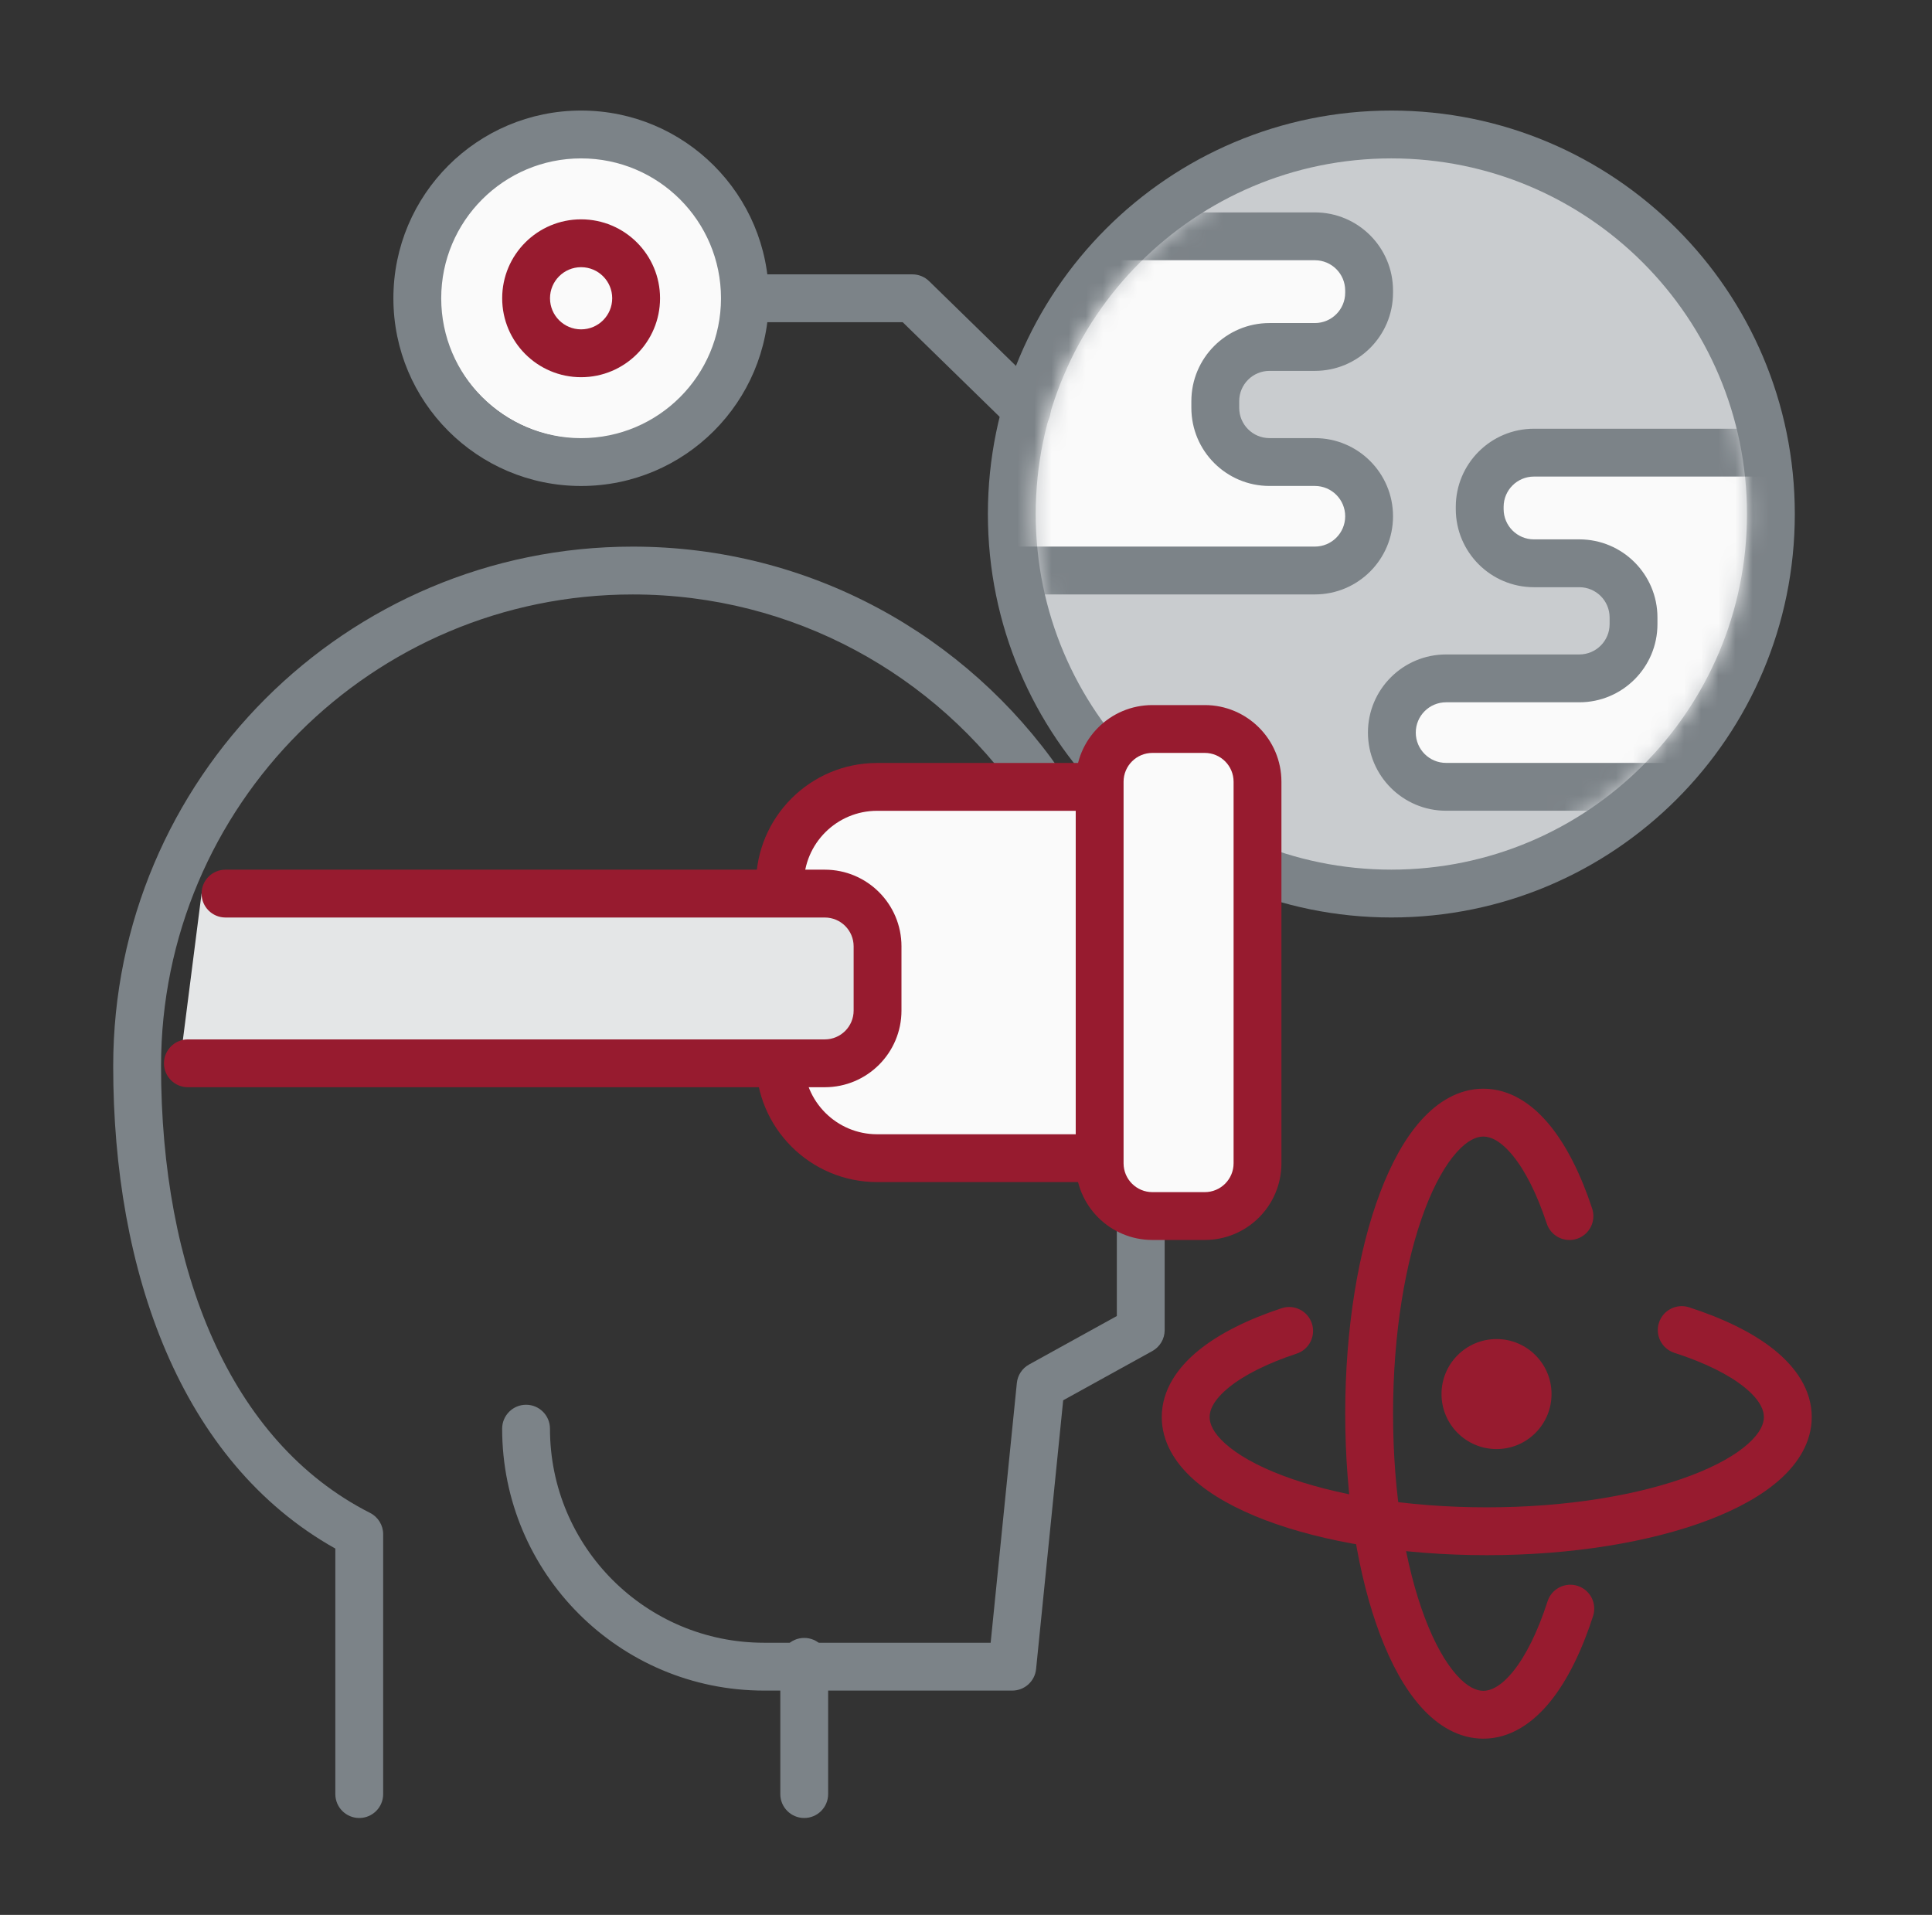
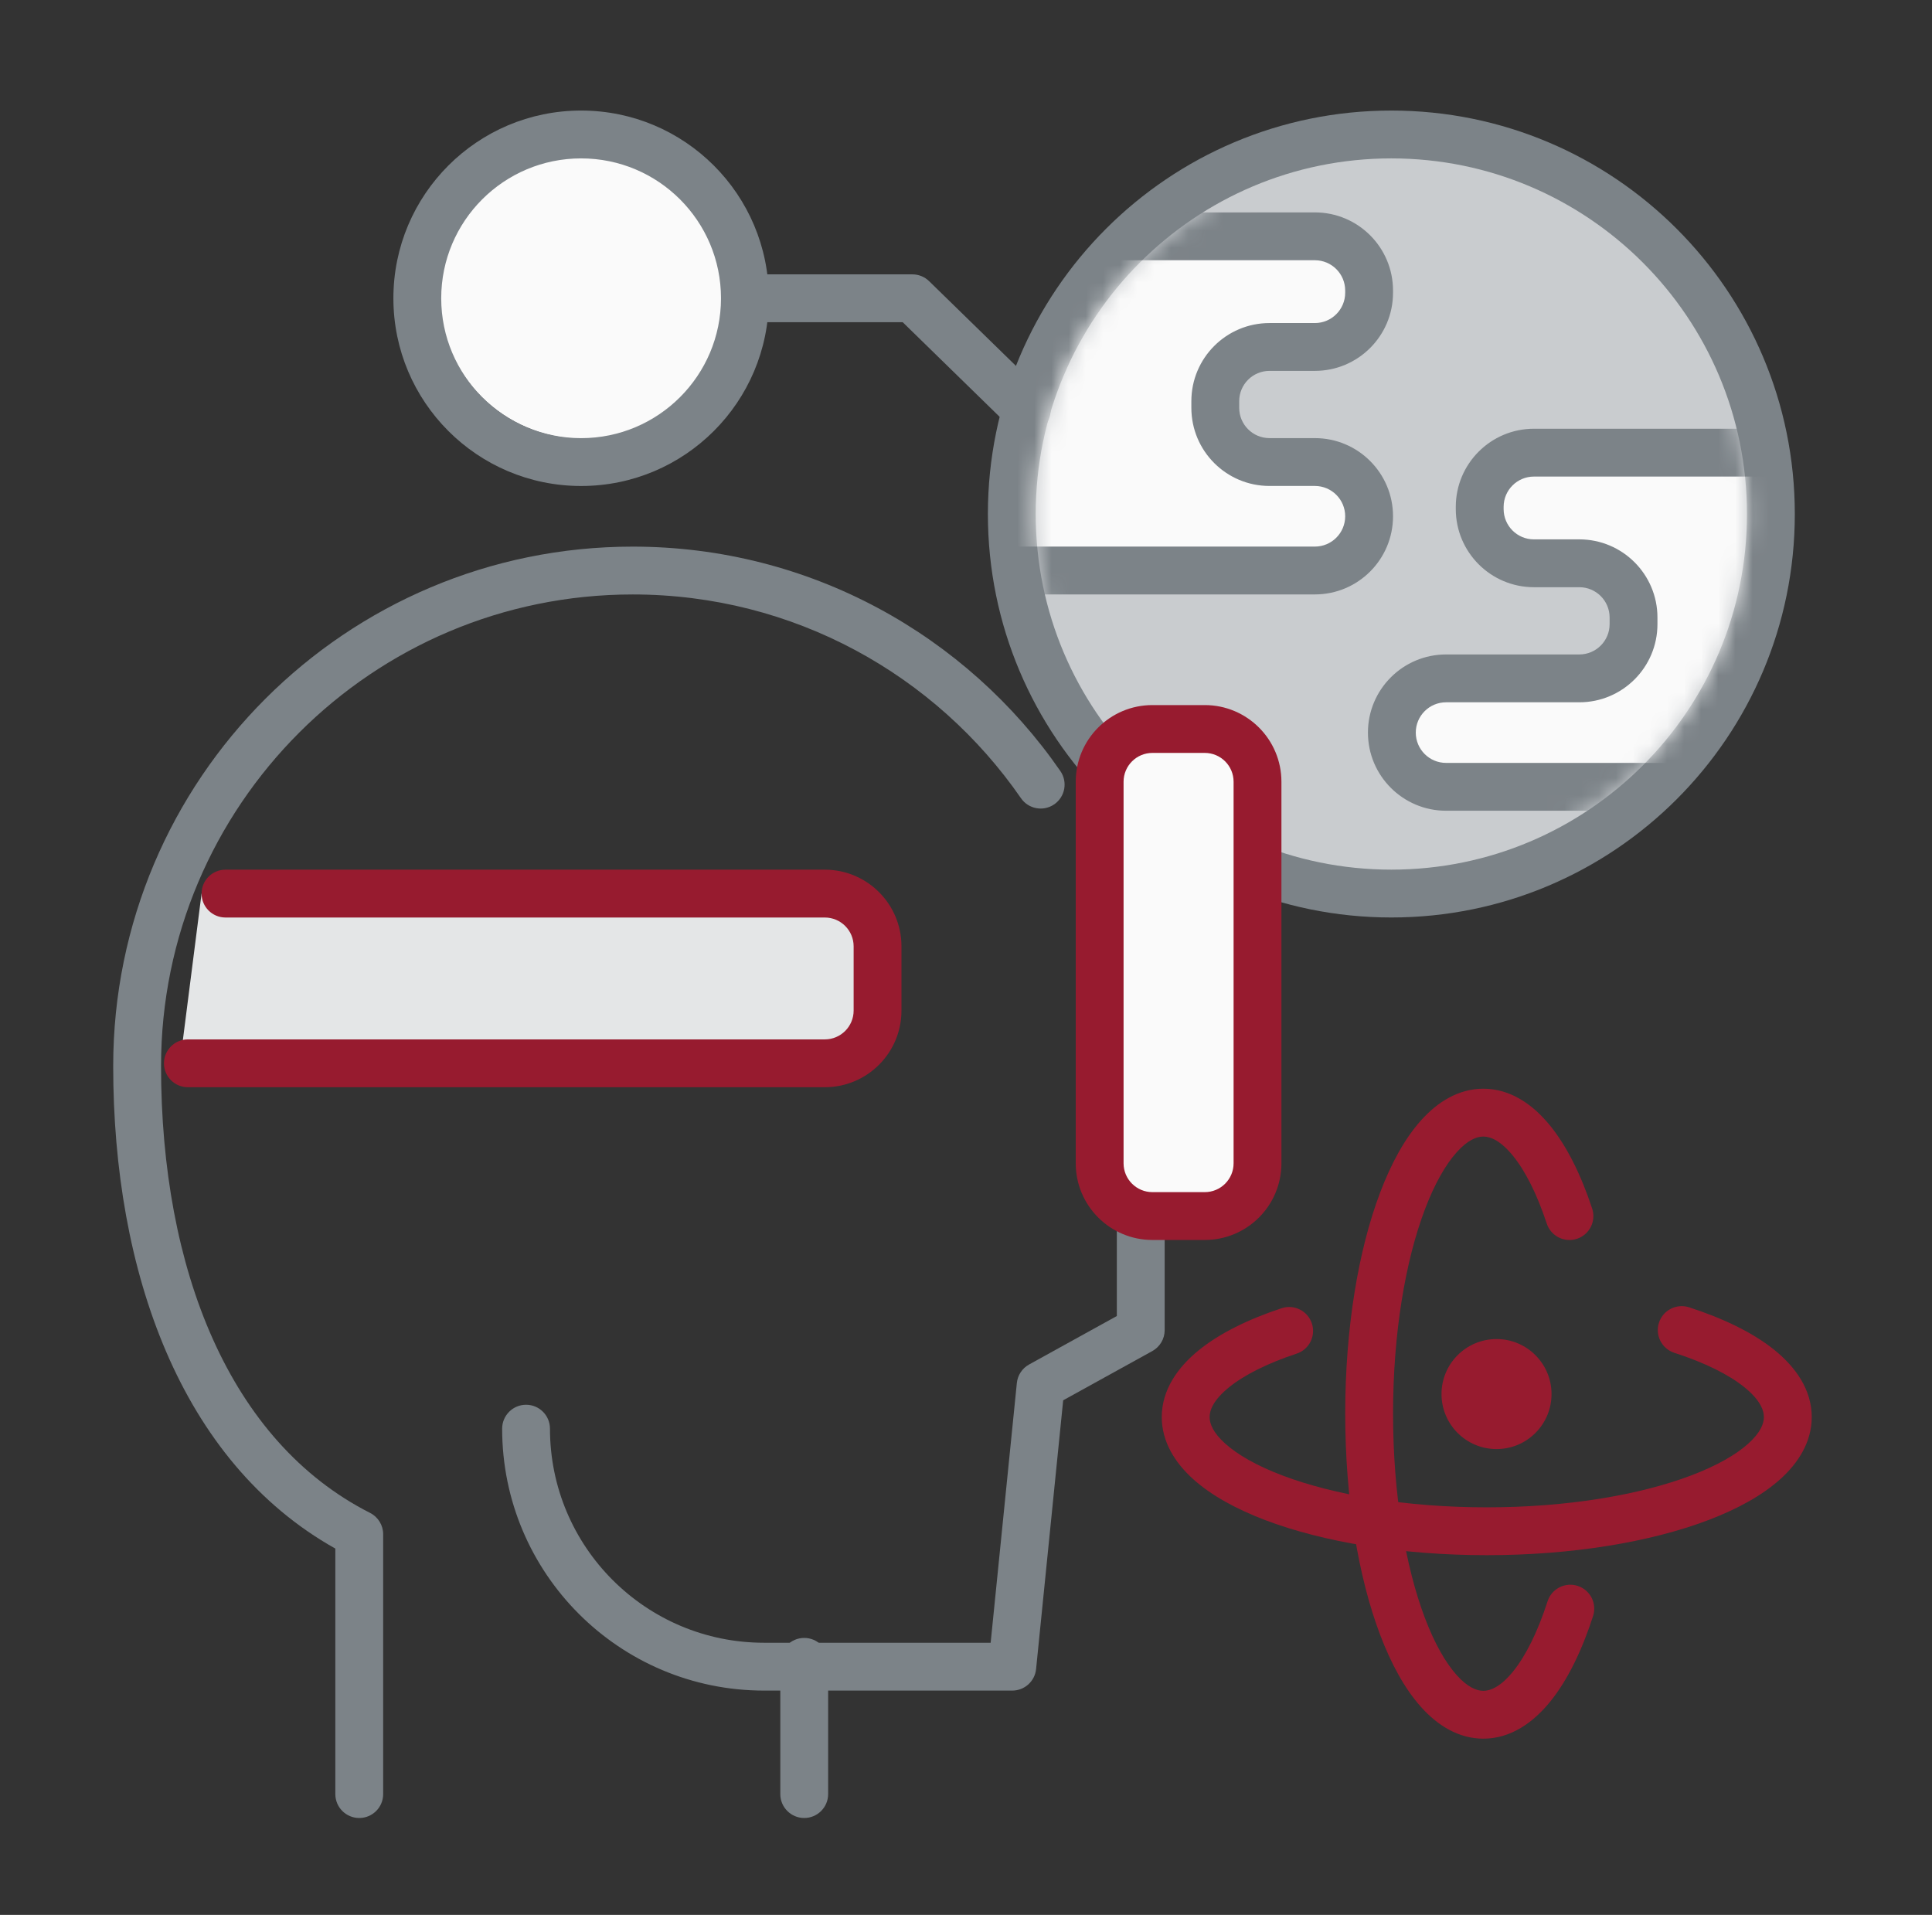
<svg xmlns="http://www.w3.org/2000/svg" width="113" height="112" viewBox="0 0 113 112" fill="none">
  <rect x="0" y="0" width="113" height="112" fill="#333333" stroke="none" />
  <circle cx="34.1" cy="17.267" r="8.4" fill="#FAFAFA" />
  <path d="M81.378 52.263C93.638 52.263 103.577 42.324 103.577 30.064C103.577 17.804 93.638 7.865 81.378 7.865C69.118 7.865 59.179 17.804 59.179 30.064C59.179 42.324 69.118 52.263 81.378 52.263Z" fill="#C9CCCF" />
  <path fill-rule="evenodd" clip-rule="evenodd" d="M81.378 9.264C69.891 9.264 60.578 18.576 60.578 30.064C60.578 41.551 69.891 50.864 81.378 50.864C92.866 50.864 102.178 41.551 102.178 30.064C102.178 18.576 92.866 9.264 81.378 9.264ZM57.78 30.064C57.78 17.031 68.345 6.466 81.378 6.466C94.411 6.466 104.976 17.031 104.976 30.064C104.976 43.097 94.411 53.662 81.378 53.662C68.345 53.662 57.78 43.097 57.78 30.064Z" fill="#7C8388" />
  <path fill-rule="evenodd" clip-rule="evenodd" d="M33.988 9.264C29.47 9.264 25.806 12.927 25.806 17.445C25.806 21.964 29.47 25.627 33.988 25.627C38.507 25.627 42.17 21.964 42.17 17.445C42.17 12.927 38.507 9.264 33.988 9.264ZM23.009 17.445C23.009 11.382 27.924 6.466 33.988 6.466C40.052 6.466 44.968 11.382 44.968 17.445C44.968 23.509 40.052 28.425 33.988 28.425C27.924 28.425 23.009 23.509 23.009 17.445Z" fill="#7C8388" />
-   <path fill-rule="evenodd" clip-rule="evenodd" d="M33.988 15.627C32.984 15.627 32.169 16.441 32.169 17.445C32.169 18.45 32.984 19.264 33.988 19.264C34.992 19.264 35.807 18.45 35.807 17.445C35.807 16.441 34.992 15.627 33.988 15.627ZM29.372 17.445C29.372 14.896 31.439 12.829 33.988 12.829C36.538 12.829 38.605 14.896 38.605 17.445C38.605 19.995 36.538 22.062 33.988 22.062C31.439 22.062 29.372 19.995 29.372 17.445Z" fill="#971B2F" />
  <path d="M87.53 84.754C89.307 84.754 90.747 83.314 90.747 81.537C90.747 79.76 89.307 78.319 87.53 78.319C85.753 78.319 84.312 79.76 84.312 81.537C84.312 83.314 85.753 84.754 87.53 84.754Z" fill="#971B2F" />
  <path fill-rule="evenodd" clip-rule="evenodd" d="M42.17 17.445C42.17 16.673 42.796 16.047 43.569 16.047H53.365C53.73 16.047 54.081 16.189 54.342 16.444L61.031 22.971C61.584 23.511 61.595 24.397 61.055 24.95C60.516 25.503 59.63 25.513 59.077 24.974L52.796 18.844H43.569C42.796 18.844 42.17 18.218 42.17 17.445Z" fill="#7C8388" />
  <path fill-rule="evenodd" clip-rule="evenodd" d="M6.621 62.358C6.621 45.575 20.225 31.971 37.008 31.971C47.379 31.971 56.538 37.169 62.019 45.097C62.458 45.732 62.299 46.603 61.663 47.043C61.028 47.482 60.156 47.323 59.717 46.688C54.737 39.483 46.422 34.769 37.008 34.769C21.771 34.769 9.419 47.12 9.419 62.358C9.419 74.255 13.425 84.321 21.644 88.487C22.115 88.725 22.411 89.208 22.411 89.735V104.933C22.411 105.706 21.785 106.332 21.012 106.332C20.239 106.332 19.613 105.706 19.613 104.933V90.574C10.547 85.493 6.621 74.349 6.621 62.358Z" fill="#7C8388" />
-   <path d="M51.301 46.024H64.317V67.739H51.301C48.163 67.739 45.617 65.193 45.617 62.056V51.708C45.617 48.57 48.163 46.024 51.301 46.024Z" fill="#FAFAFA" />
-   <path fill-rule="evenodd" clip-rule="evenodd" d="M51.301 47.423C48.936 47.423 47.016 49.343 47.016 51.708V62.056C47.016 64.421 48.936 66.341 51.301 66.341H62.918V47.423H51.301ZM44.218 51.708C44.218 47.797 47.391 44.625 51.301 44.625H64.317C65.09 44.625 65.716 45.251 65.716 46.024V67.739C65.716 68.512 65.09 69.138 64.317 69.138H51.301C47.391 69.138 44.218 65.966 44.218 62.056V51.708Z" fill="#971B2F" />
  <path fill-rule="evenodd" clip-rule="evenodd" d="M47.038 95.8C47.811 95.8 48.437 96.426 48.437 97.199V104.933C48.437 105.706 47.811 106.332 47.038 106.332C46.266 106.332 45.639 105.706 45.639 104.933V97.199C45.639 96.426 46.266 95.8 47.038 95.8Z" fill="#7C8388" />
  <path fill-rule="evenodd" clip-rule="evenodd" d="M66.721 69.088C67.494 69.088 68.12 69.715 68.12 70.487V77.798C68.12 78.307 67.843 78.776 67.397 79.022L62.184 81.901L60.599 97.621C60.527 98.336 59.925 98.88 59.207 98.88H44.688C36.227 98.88 29.37 92.022 29.37 83.561C29.37 82.789 29.996 82.162 30.769 82.162C31.541 82.162 32.167 82.789 32.167 83.561C32.167 90.477 37.773 96.082 44.688 96.082H57.942L59.474 80.891C59.52 80.434 59.787 80.029 60.19 79.807L65.322 76.972V70.487C65.322 69.715 65.949 69.088 66.721 69.088Z" fill="#7C8388" />
  <path fill-rule="evenodd" clip-rule="evenodd" d="M83.343 70.729C82.209 73.72 81.478 77.947 81.478 82.684C81.478 87.422 82.209 91.648 83.343 94.639C83.912 96.14 84.556 97.257 85.2 97.975C85.844 98.693 86.373 98.894 86.758 98.894C87.182 98.894 87.788 98.646 88.516 97.739C89.236 96.842 89.932 95.465 90.515 93.658C90.752 92.923 91.54 92.519 92.276 92.756C93.011 92.993 93.415 93.782 93.178 94.517C92.535 96.507 91.707 98.233 90.698 99.49C89.698 100.736 88.373 101.692 86.758 101.692C85.298 101.692 84.07 100.907 83.117 99.843C82.162 98.779 81.367 97.317 80.727 95.631C79.444 92.249 78.68 87.671 78.68 82.684C78.68 77.697 79.444 73.119 80.727 69.737C81.367 68.051 82.162 66.59 83.117 65.525C84.07 64.462 85.298 63.677 86.758 63.677C88.351 63.677 89.663 64.608 90.656 65.827C91.657 67.056 92.482 68.743 93.124 70.688C93.367 71.422 92.969 72.213 92.235 72.455C91.502 72.698 90.71 72.299 90.468 71.566C89.886 69.804 89.196 68.465 88.487 67.595C87.77 66.715 87.176 66.475 86.758 66.475C86.373 66.475 85.844 66.675 85.2 67.393C84.556 68.111 83.912 69.229 83.343 70.729Z" fill="#971B2F" />
  <path fill-rule="evenodd" clip-rule="evenodd" d="M97.03 77.364C97.267 76.629 98.056 76.225 98.791 76.462C100.781 77.105 102.507 77.933 103.764 78.942C105.009 79.942 105.966 81.267 105.966 82.882C105.966 84.341 105.181 85.569 104.117 86.523C103.052 87.478 101.591 88.273 99.905 88.913C96.523 90.195 91.945 90.96 86.958 90.96C81.971 90.96 77.393 90.195 74.011 88.913C72.325 88.273 70.864 87.478 69.799 86.523C68.736 85.569 67.95 84.341 67.95 82.882C67.95 81.289 68.882 79.977 70.101 78.984C71.33 77.983 73.016 77.158 74.962 76.515C75.695 76.273 76.487 76.671 76.729 77.405C76.972 78.138 76.573 78.93 75.84 79.172C74.078 79.754 72.739 80.444 71.869 81.153C70.989 81.87 70.748 82.464 70.748 82.882C70.748 83.267 70.949 83.796 71.667 84.44C72.385 85.084 73.503 85.728 75.003 86.297C77.994 87.431 82.221 88.162 86.958 88.162C91.695 88.162 95.922 87.431 98.913 86.297C100.413 85.728 101.531 85.084 102.249 84.44C102.967 83.796 103.168 83.267 103.168 82.882C103.168 82.458 102.92 81.852 102.012 81.124C101.116 80.404 99.739 79.708 97.932 79.125C97.197 78.888 96.793 78.1 97.03 77.364Z" fill="#971B2F" />
  <mask id="mask0_3897_3359" style="mask-type:alpha" maskUnits="userSpaceOnUse" x="60" y="9" width="43" height="42">
    <path d="M81.362 50.832C92.841 50.832 102.146 41.527 102.146 30.048C102.146 18.569 92.841 9.264 81.362 9.264C69.883 9.264 60.578 18.569 60.578 30.048C60.578 41.527 69.883 50.832 81.362 50.832Z" fill="#C9CCCF" />
  </mask>
  <g mask="url(#mask0_3897_3359)">
    <path d="M76.906 13.822H63.877L60.078 18.257L57.656 23.465L56.781 28.949L57.256 33.368H76.906C78.656 33.368 80.077 31.949 80.077 30.196C80.077 28.445 78.658 27.024 76.906 27.024H74.251C72.501 27.024 71.08 25.605 71.08 23.853V23.465C71.08 21.714 72.499 20.294 74.251 20.294H76.906C78.656 20.294 80.077 18.875 80.077 17.122V16.994C80.077 15.243 78.658 13.822 76.906 13.822Z" fill="#FAFAFA" />
    <path fill-rule="evenodd" clip-rule="evenodd" d="M62.815 12.912C63.081 12.602 63.469 12.423 63.877 12.423H76.905C79.431 12.423 81.476 14.471 81.476 16.994V17.122C81.476 19.648 79.428 21.692 76.905 21.692H74.251C73.272 21.692 72.479 22.486 72.479 23.465V23.853C72.479 24.832 73.273 25.625 74.251 25.625H76.905C79.431 25.625 81.476 27.673 81.476 30.196C81.476 32.722 79.428 34.767 76.905 34.767H57.256C56.541 34.767 55.942 34.228 55.865 33.517L55.39 29.099C55.376 28.975 55.38 28.851 55.399 28.728L56.274 23.244C56.295 23.117 56.333 22.992 56.387 22.875L58.81 17.667C58.863 17.551 58.933 17.444 59.016 17.347L62.815 12.912ZM64.521 15.221L61.266 19.021L59.007 23.878L58.191 28.985L58.513 31.969H76.905C77.884 31.969 78.678 31.175 78.678 30.196C78.678 29.217 77.885 28.423 76.905 28.423H74.251C71.728 28.423 69.681 26.379 69.681 23.853V23.465C69.681 20.942 71.725 18.895 74.251 18.895H76.905C77.884 18.895 78.678 18.101 78.678 17.122V16.994C78.678 16.015 77.885 15.221 76.905 15.221H64.521Z" fill="#7C8388" />
    <path d="M105.718 26.475H89.718C87.965 26.475 86.546 27.896 86.546 29.646V29.774C86.546 31.527 87.967 32.946 89.718 32.946H92.372C94.124 32.946 95.543 34.367 95.543 36.117V36.505C95.543 38.258 94.122 39.677 92.372 39.677H84.58C82.827 39.677 81.408 41.098 81.408 42.848C81.408 44.601 82.829 46.02 84.58 46.02H99.236" fill="#FAFAFA" />
    <path d="M105.718 26.475H89.718C87.965 26.475 86.546 27.896 86.546 29.646V29.774C86.546 31.527 87.967 32.946 89.718 32.946H92.372C94.124 32.946 95.543 34.367 95.543 36.117V36.505C95.543 38.258 94.122 39.677 92.372 39.677H84.58C82.827 39.677 81.408 41.098 81.408 42.848C81.408 44.601 82.829 46.02 84.58 46.02H99.236L104.045 39.677L105.718 34.645V26.475Z" fill="#FAFAFA" />
-     <path fill-rule="evenodd" clip-rule="evenodd" d="M85.147 29.646C85.147 27.124 87.192 25.076 89.718 25.076H105.718C106.49 25.076 107.116 25.702 107.116 26.475V34.645C107.116 34.794 107.092 34.943 107.045 35.086L105.372 40.118C105.324 40.263 105.252 40.4 105.16 40.522L100.351 46.865C100.087 47.214 99.674 47.419 99.236 47.419H84.58C82.057 47.419 80.009 45.374 80.009 42.848C80.009 40.326 82.054 38.278 84.58 38.278H92.372C93.35 38.278 94.144 37.485 94.144 36.505V36.117C94.144 35.139 93.351 34.345 92.372 34.345H89.718C87.195 34.345 85.147 32.3 85.147 29.774V29.646ZM89.718 27.874C88.738 27.874 87.945 28.668 87.945 29.646V29.774C87.945 30.754 88.739 31.547 89.718 31.547H92.372C94.897 31.547 96.942 33.595 96.942 36.117V36.505C96.942 39.031 94.894 41.076 92.372 41.076H84.58C83.6 41.076 82.807 41.87 82.807 42.848C82.807 43.828 83.601 44.621 84.58 44.621H98.541L102.79 39.016L104.319 34.418V27.874H89.718Z" fill="#7C8388" />
+     <path fill-rule="evenodd" clip-rule="evenodd" d="M85.147 29.646C85.147 27.124 87.192 25.076 89.718 25.076H105.718C106.49 25.076 107.116 25.702 107.116 26.475V34.645C107.116 34.794 107.092 34.943 107.045 35.086L105.372 40.118C105.324 40.263 105.252 40.4 105.16 40.522L100.351 46.865C100.087 47.214 99.674 47.419 99.236 47.419H84.58C82.057 47.419 80.009 45.374 80.009 42.848C80.009 40.326 82.054 38.278 84.58 38.278H92.372C93.35 38.278 94.144 37.485 94.144 36.505V36.117C94.144 35.139 93.351 34.345 92.372 34.345H89.718C87.195 34.345 85.147 32.3 85.147 29.774V29.646ZM89.718 27.874C88.738 27.874 87.945 28.668 87.945 29.646V29.774C87.945 30.754 88.739 31.547 89.718 31.547H92.372C94.897 31.547 96.942 33.595 96.942 36.117V36.505C96.942 39.031 94.894 41.076 92.372 41.076H84.58C83.6 41.076 82.807 41.87 82.807 42.848C82.807 43.828 83.601 44.621 84.58 44.621H98.541L102.79 39.016L104.319 34.418V27.874H89.718" fill="#7C8388" />
  </g>
  <path d="M70.465 42.638H67.403C65.699 42.638 64.317 44.02 64.317 45.724V68.039C64.317 69.743 65.699 71.125 67.403 71.125H70.465C72.169 71.125 73.55 69.743 73.55 68.039V45.724C73.55 44.02 72.169 42.638 70.465 42.638Z" fill="#FAFAFA" />
  <path fill-rule="evenodd" clip-rule="evenodd" d="M67.403 44.037C66.471 44.037 65.716 44.792 65.716 45.724V68.039C65.716 68.971 66.471 69.726 67.403 69.726H70.465C71.396 69.726 72.151 68.971 72.151 68.039V45.724C72.151 44.792 71.396 44.037 70.465 44.037H67.403ZM62.918 45.724C62.918 43.247 64.926 41.239 67.403 41.239H70.465C72.941 41.239 74.949 43.247 74.949 45.724V68.039C74.949 70.516 72.941 72.524 70.465 72.524H67.403C64.926 72.524 62.918 70.516 62.918 68.039V45.724Z" fill="#971B2F" />
  <path d="M11.789 52.265H48.241C49.946 52.265 51.327 53.646 51.327 55.351V59.106C51.327 60.81 49.946 62.191 48.241 62.191H10.522" fill="#E4E6E7" />
  <path fill-rule="evenodd" clip-rule="evenodd" d="M11.79 52.265C11.79 51.492 12.416 50.866 13.189 50.866H48.241C50.718 50.866 52.726 52.873 52.726 55.351V59.106C52.726 61.583 50.718 63.59 48.241 63.59H10.989C10.216 63.59 9.59 62.964 9.59 62.191C9.59 61.419 10.216 60.793 10.989 60.793H48.241C49.173 60.793 49.928 60.038 49.928 59.106V55.351C49.928 54.419 49.173 53.664 48.241 53.664H13.189C12.416 53.664 11.79 53.038 11.79 52.265Z" fill="#971B2F" />
</svg>